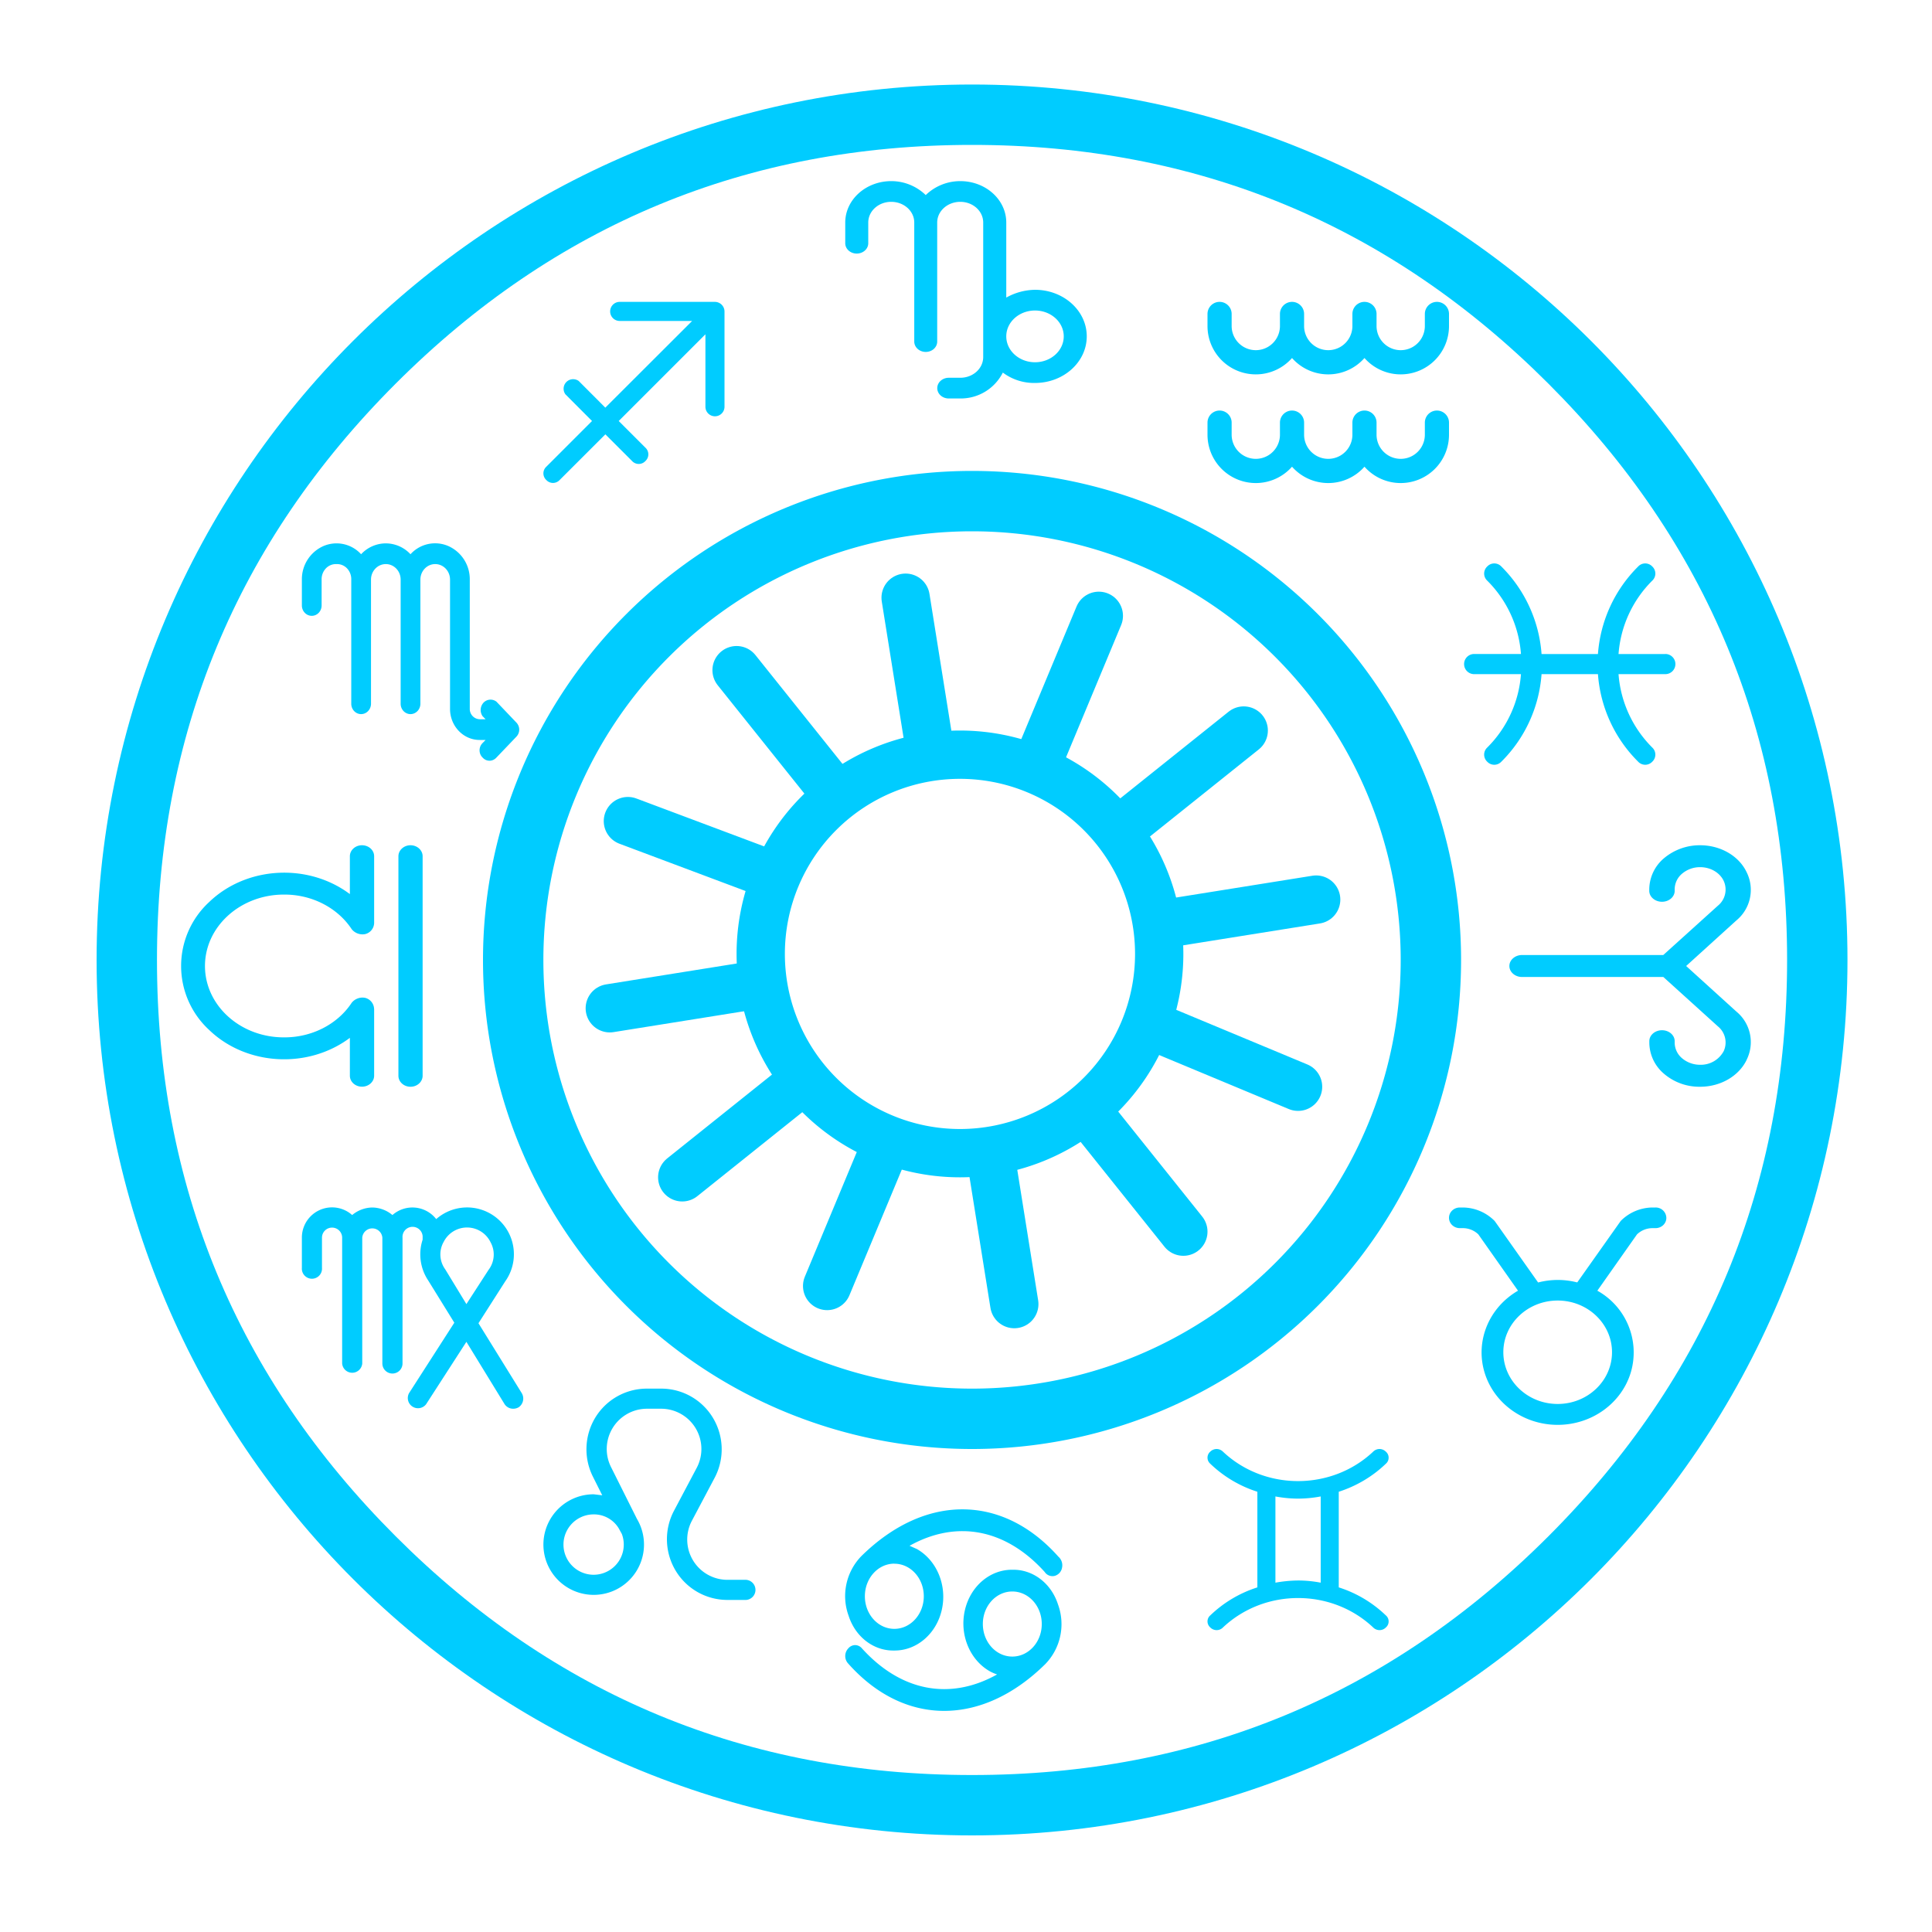
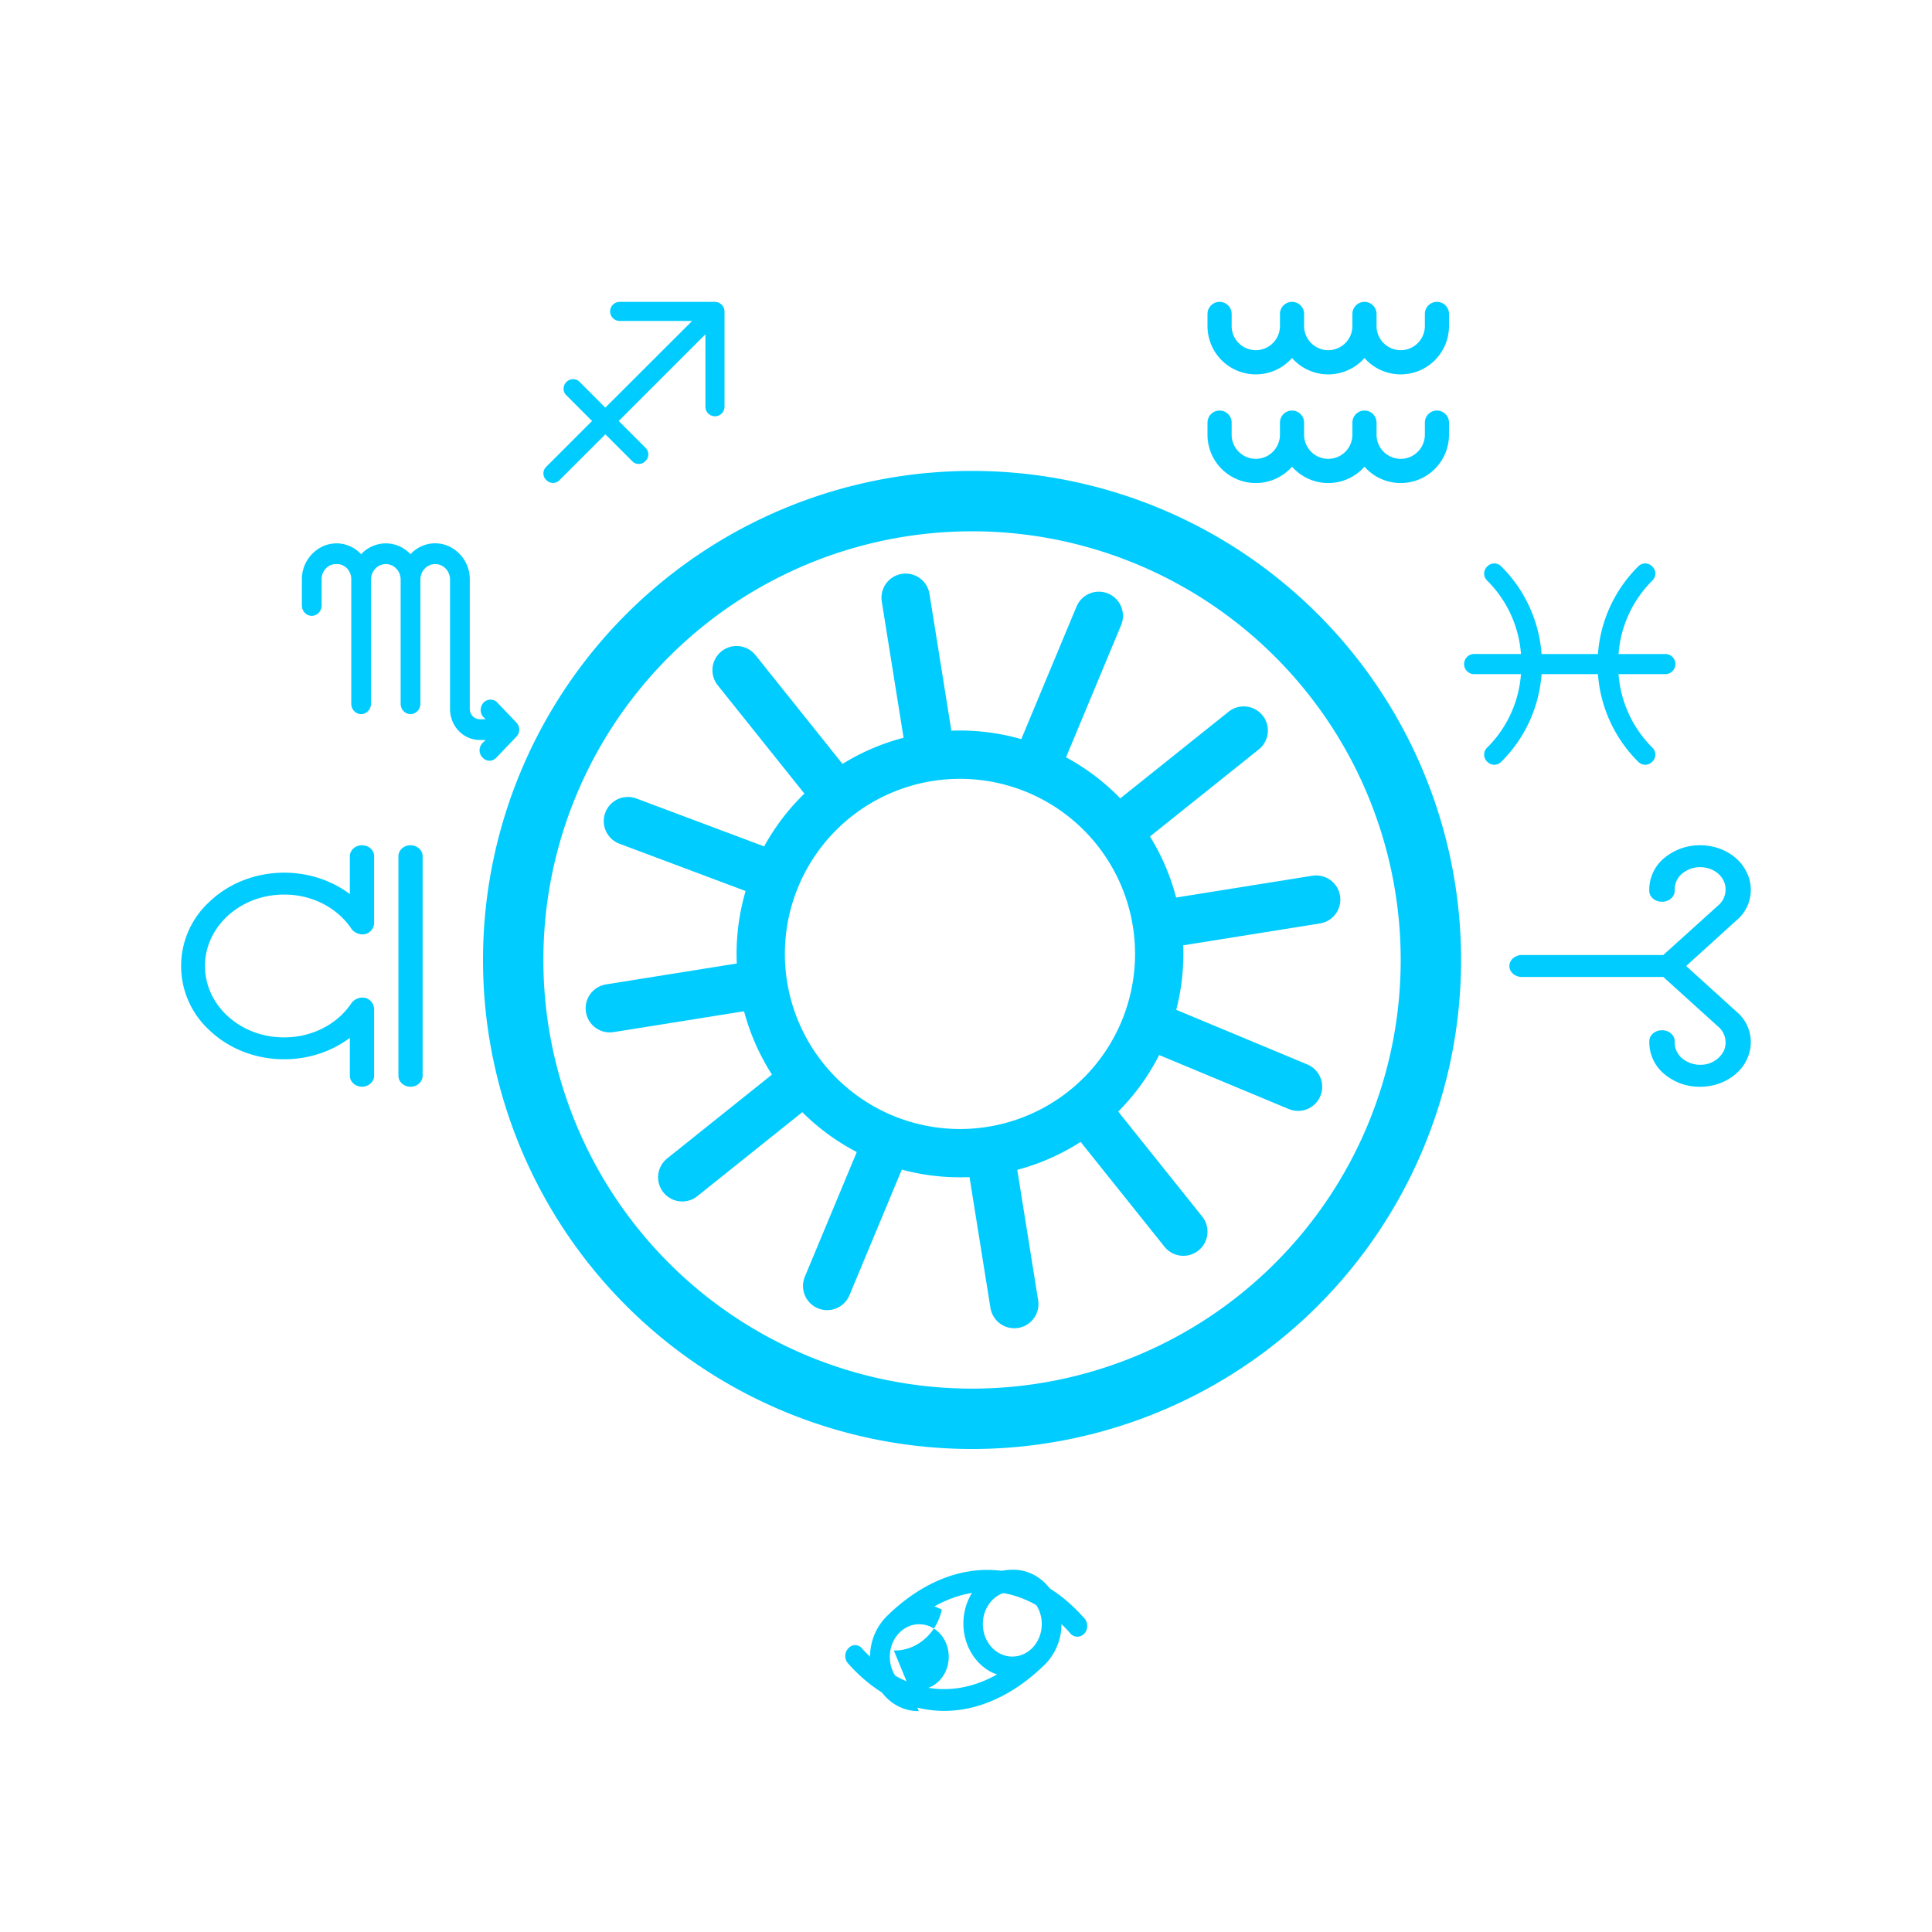
<svg xmlns="http://www.w3.org/2000/svg" width="32" height="32" viewBox="0 0 32 32" fill="#0cf" stroke="#0cf">
  <path fill="none" d="M8.5 15.9a7.6 7.6 0 1 1 15.2 0 7.6 7.6 0 0 1-15.2 0Z" />
-   <path d="M16.1 1.4C8.092 1.4 1.6 7.892 1.6 15.9s6.492 14.5 14.5 14.5 14.5-6.492 14.5-14.5S24.108 1.4 16.1 1.4M6.554 25.446Q2.6 21.492 2.6 15.9t3.954-9.546T16.1 2.4t9.546 3.954T29.6 15.9t-3.954 9.546T16.1 29.4t-9.546-3.954" stroke="none" />
  <path fill="none" d="M12.6 15.8a3.3 3.3 0 1 1 6.6 0 3.3 3.3 0 0 1-6.6 0Z" stroke-width=".8" />
  <path d="m13.3 17.9-2 1.6m1.3-3.2-2.5.4m2.7-2.2-2.4-.9m3.4-.5-1.6-2m3.2 1.3L15 9.9m2.2 2.7 1-2.4m.4 3.5 2-1.6m-1.3 3.2 2.5-.4M19.1 17l2.4 1m-3.5.4 1.6 2m-3.2-1.3.4 2.5m-2.1-2.7-1 2.4" stroke-width=".8" stroke-linecap="round" />
  <g stroke="none">
-     <path d="M14.805 27.338h.008c.372.002.698-.278.787-.678s-.082-.814-.413-1.003l-.122-.054c.773-.431 1.586-.287 2.237.432a.155.155 0 0 0 .165.067.17.17 0 0 0 .124-.137.19.19 0 0 0-.061-.182c-.928-1.043-2.213-1.043-3.262-.01a.95.95 0 0 0-.212.99c.112.349.413.58.749.575m.008-1.438c.27 0 .488.241.488.539s-.219.54-.488.54c-.27 0-.488-.242-.488-.54s.218-.54.488-.54" />
+     <path d="M14.805 27.338h.008c.372.002.698-.278.787-.678l-.122-.054c.773-.431 1.586-.287 2.237.432a.155.155 0 0 0 .165.067.17.17 0 0 0 .124-.137.19.19 0 0 0-.061-.182c-.928-1.043-2.213-1.043-3.262-.01a.95.95 0 0 0-.212.99c.112.349.413.58.749.575m.008-1.438c.27 0 .488.241.488.539s-.219.54-.488.54c-.27 0-.488-.242-.488-.54s.218-.54.488-.54" />
    <path d="M16.775 26h-.008c-.373-.003-.698.277-.787.677s.082.815.413 1.004q.059.032.122.053c-.773.432-1.586.288-2.237-.43a.15.15 0 0 0-.114-.056.15.15 0 0 0-.114.055.18.18 0 0 0-.05.126.18.18 0 0 0 .05.126c.927 1.042 2.213 1.042 3.262.009a.95.95 0 0 0 .212-.989c-.112-.35-.414-.58-.749-.575m-.008 1.438c-.27 0-.488-.241-.488-.54 0-.297.218-.538.488-.538s.488.241.488.539-.218.539-.488.539" />
  </g>
  <path d="M28.929 17.555a.655.655 0 0 0-.169-.8L27.928 16l.832-.755a.655.655 0 0 0 .169-.8c-.128-.269-.432-.445-.769-.445a.92.92 0 0 0-.6.216.68.68 0 0 0-.243.52v.019c0 .1.095.181.211.181s.21-.081.21-.181v-.019a.34.34 0 0 1 .12-.263.46.46 0 0 1 .302-.11c.171 0 .326.09.39.228a.344.344 0 0 1-.095.409l-.906.818h-2.338c-.117 0-.211.082-.211.182s.094.182.21.182h2.34l.904.818a.344.344 0 0 1 .096.41.43.43 0 0 1-.39.226.46.46 0 0 1-.302-.11.34.34 0 0 1-.12-.262v-.019c0-.1-.094-.181-.21-.181s-.21.081-.21.181v.019a.68.68 0 0 0 .242.52.9.9 0 0 0 .6.216c.337 0 .64-.176.77-.445M23.6 5.2a.2.2 0 0 1 .4 0v.2a.8.8 0 0 1-1.4.53.8.8 0 0 1-1.2 0A.8.8 0 0 1 20 5.4v-.2a.2.2 0 0 1 .4 0v.2a.4.4 0 0 0 .8 0v-.2a.2.2 0 0 1 .4 0v.2a.4.4 0 0 0 .8 0v-.2a.2.2 0 0 1 .4 0v.2a.4.4 0 0 0 .8 0zm0 1.8a.2.2 0 0 1 .4 0v.2a.8.8 0 0 1-1.4.53.8.8 0 0 1-1.2 0A.8.8 0 0 1 20 7.2V7a.2.2 0 0 1 .4 0v.2a.4.4 0 0 0 .8 0V7a.2.2 0 0 1 .4 0v.2a.4.4 0 0 0 .8 0V7a.2.2 0 0 1 .4 0v.2a.4.4 0 0 0 .8 0zM11.842 5h-1.578a.158.158 0 0 0 0 .316h1.2l-1.438 1.436-.441-.442a.158.158 0 0 0-.22.221l.441.442-.757.757a.15.15 0 0 0 0 .221.15.15 0 0 0 .22 0l.758-.757.442.442a.15.15 0 0 0 .221 0 .15.15 0 0 0 0-.221l-.442-.442 1.436-1.436v1.2a.158.158 0 0 0 .316 0V5.156A.16.16 0 0 0 11.842 5" fill-rule="evenodd" stroke="none" />
-   <path d="m8.642 23.075-.717-1.158.442-.692a.775.775 0 0 0-1.142-1.033.5.5 0 0 0-.725-.067.53.53 0 0 0-.333-.125.53.53 0 0 0-.334.125A.5.5 0 0 0 5 20.5v.5a.167.167 0 1 0 .333 0v-.5a.167.167 0 1 1 .334 0v2.083a.167.167 0 0 0 .333 0V20.5a.167.167 0 0 1 .333 0v2.083a.167.167 0 0 0 .334 0V20.5a.167.167 0 1 1 .333 0v.033a.78.78 0 0 0 .092.675l.433.7-.75 1.167a.169.169 0 0 0 .283.183l.667-1.033.633 1.033a.17.17 0 0 0 .142.075q.049 0 .092-.025a.175.175 0 0 0 .05-.233m-1.267-2.05a.42.42 0 0 1-.025-.458.433.433 0 0 1 .775.008.42.42 0 0 1-.033.458l-.367.567zM27.42 20h-.045a.75.75 0 0 0-.531.223l-.72 1.018a1.3 1.3 0 0 0-.324-.041 1.3 1.3 0 0 0-.324.042l-.702-.994-.018-.025a.75.75 0 0 0-.531-.223h-.045c-.1 0-.18.077-.18.171s.08.171.18.171h.045a.37.37 0 0 1 .261.103l.657.933c-.482.28-.709.831-.556 1.348s.649.874 1.213.874 1.06-.357 1.213-.874a1.17 1.17 0 0 0-.556-1.348l.657-.933a.37.37 0 0 1 .261-.103h.045c.1 0 .18-.076.18-.17a.176.176 0 0 0-.18-.172m-.72 2.397c0 .473-.403.857-.9.857s-.9-.384-.9-.857c0-.472.403-.856.9-.856s.9.384.9.856" stroke="none" />
  <path d="M6.197 16.71v1.107c0 .1-.09.182-.201.182s-.201-.081-.201-.182v-.627c-.694.52-1.716.463-2.332-.132a1.44 1.44 0 0 1 0-2.116c.616-.595 1.638-.653 2.332-.133v-.627c0-.1.09-.182.2-.182.112 0 .202.081.202.182v1.108a.195.195 0 0 1-.15.182.23.23 0 0 1-.222-.082c-.236-.358-.664-.577-1.125-.573-.72.001-1.305.531-1.305 1.183 0 .653.585 1.182 1.305 1.182.461.004.89-.215 1.125-.573a.23.23 0 0 1 .221-.082.195.195 0 0 1 .15.182M6.799 18c-.11 0-.2-.081-.2-.182v-3.636c0-.1.09-.182.2-.182s.201.081.201.182v3.636c0 .1-.09.182-.2.182m1.75-6.035-.327-.343a.16.16 0 0 0-.214.016.18.18 0 0 0-.016.224l.05.051h-.099a.17.17 0 0 1-.163-.171V9.6a.6.6 0 0 0-.356-.556.55.55 0 0 0-.626.136A.56.56 0 0 0 6.39 9a.56.56 0 0 0-.409.18.55.55 0 0 0-.625-.135A.6.6 0 0 0 5 9.6v.428c0 .095.073.172.164.172.09 0 .163-.077.163-.172V9.6a.26.26 0 0 1 .07-.185.23.23 0 0 1 .176-.072.23.23 0 0 1 .176.072.26.26 0 0 1 .069.185v2.056c0 .095.073.172.163.172s.164-.077.164-.172V9.6c0-.142.11-.257.245-.257.136 0 .246.115.246.257v2.056c0 .095.073.172.163.172s.164-.077.164-.172V9.6c0-.142.11-.257.245-.257.136 0 .246.115.246.257v2.142c0 .284.22.514.49.514h.099l-.05.051a.17.17 0 0 0-.05.12c0 .046.018.09.05.12.03.034.071.053.115.053s.085-.02.115-.053l.327-.342a.17.17 0 0 0 .05-.12.17.17 0 0 0-.05-.12m19.033-1.132h-.775c.034-.46.232-.891.559-1.216a.16.16 0 0 0 0-.234.16.16 0 0 0-.234 0c-.39.387-.626.902-.666 1.45h-.934a2.28 2.28 0 0 0-.666-1.45.16.16 0 0 0-.234 0 .16.16 0 0 0 0 .234c.327.325.525.757.559 1.215h-.775a.167.167 0 0 0 0 .334h.775c-.034.46-.232.891-.559 1.216a.16.16 0 0 0 0 .234.16.16 0 0 0 .234 0c.39-.387.626-.902.666-1.45h.934c.04.548.276 1.063.666 1.45a.16.16 0 0 0 .234 0 .16.16 0 0 0 0-.234 1.92 1.92 0 0 1-.559-1.216h.775a.167.167 0 1 0 0-.334" fill-rule="evenodd" stroke="none" />
-   <path d="M12.333 26.167h-.283a.667.667 0 0 1-.592-.975l.384-.725c.16-.312.147-.684-.034-.984A1 1 0 0 0 10.95 23h-.233a1 1 0 0 0-.859.483c-.18.3-.193.672-.033.984l.15.3-.142-.017a.833.833 0 1 0 .717.408l-.425-.85a.667.667 0 0 1 .592-.975h.233a.667.667 0 0 1 .592.975l-.384.725c-.16.312-.147.684.034.984a1 1 0 0 0 .858.483h.283a.167.167 0 1 0 0-.333m-2.5-.084a.5.5 0 0 1 0-1 .48.48 0 0 1 .417.234l.05.091a.5.5 0 0 1-.467.675M17.143 4.8a1 1 0 0 0-.476.129V3.686c0-.379-.341-.686-.762-.686a.82.82 0 0 0-.572.231.82.82 0 0 0-.571-.231c-.42 0-.762.307-.762.686v.343c0 .094.085.171.19.171.106 0 .191-.077.191-.171v-.343c0-.19.17-.343.38-.343.211 0 .382.153.382.343v1.971c0 .095.085.172.19.172.106 0 .19-.077.19-.172V3.686c0-.19.171-.343.382-.343.21 0 .38.153.38.343v2.228c0 .19-.17.343-.38.343h-.19c-.106 0-.191.077-.191.172s.085.171.19.171h.19a.78.78 0 0 0 .706-.429.86.86 0 0 0 .533.172c.473 0 .857-.346.857-.772s-.384-.771-.857-.771m0 1.2c-.263 0-.476-.192-.476-.429 0-.236.213-.428.476-.428s.476.192.476.428c0 .237-.213.429-.476.429m5.031 20.292v-1.584c.295-.095.562-.254.78-.464a.13.13 0 0 0 .046-.1.13.13 0 0 0-.046-.1.15.15 0 0 0-.105-.044.15.15 0 0 0-.105.044c-.69.65-1.799.65-2.488 0a.15.15 0 0 0-.105-.044.15.15 0 0 0-.105.044.13.13 0 0 0-.046.1q.001.059.046.1a2 2 0 0 0 .78.464v1.584a2 2 0 0 0-.78.464.13.13 0 0 0-.046.1c0 .038.017.074.046.1a.15.15 0 0 0 .105.044c.04 0 .078-.016.105-.044.69-.65 1.799-.65 2.488 0a.15.15 0 0 0 .105.044c.04 0 .078-.016.105-.044a.13.13 0 0 0 .046-.1.13.13 0 0 0-.046-.1 2 2 0 0 0-.78-.464m-1.049-.078v-1.428q.187.035.375.036.189-.001.375-.036v1.428a2 2 0 0 0-.375-.036q-.189.002-.375.036" stroke="none" />
</svg>